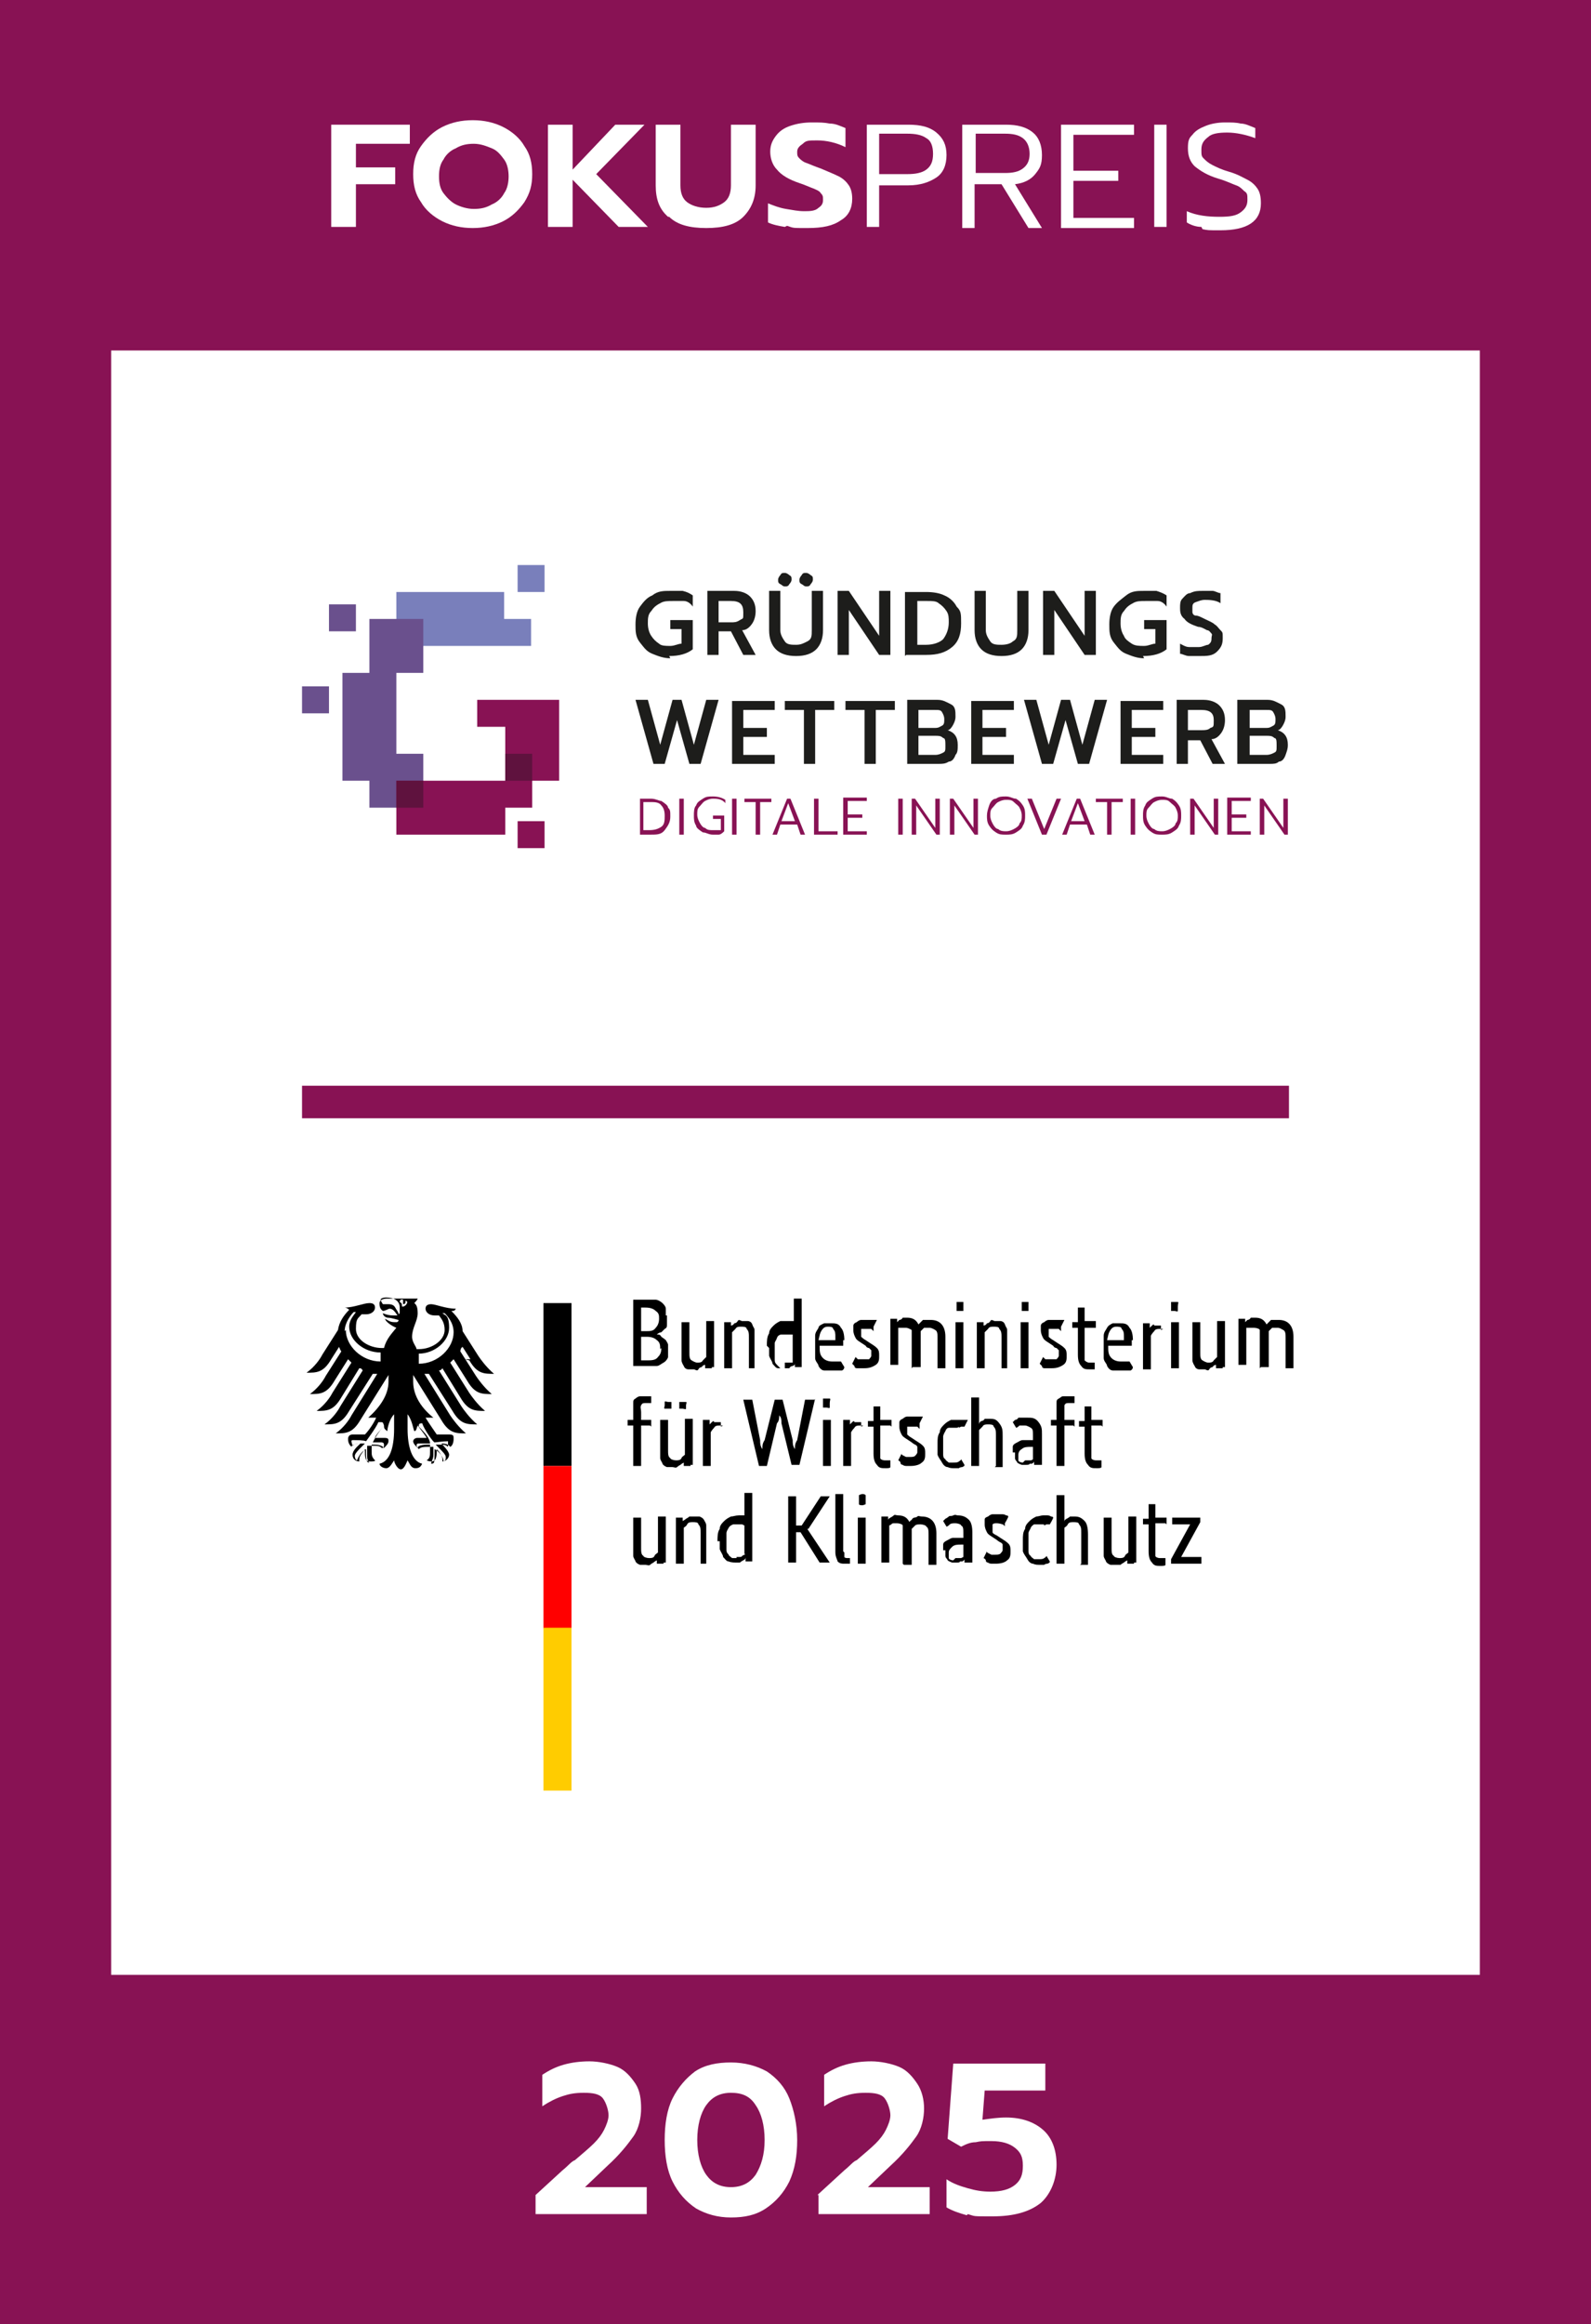
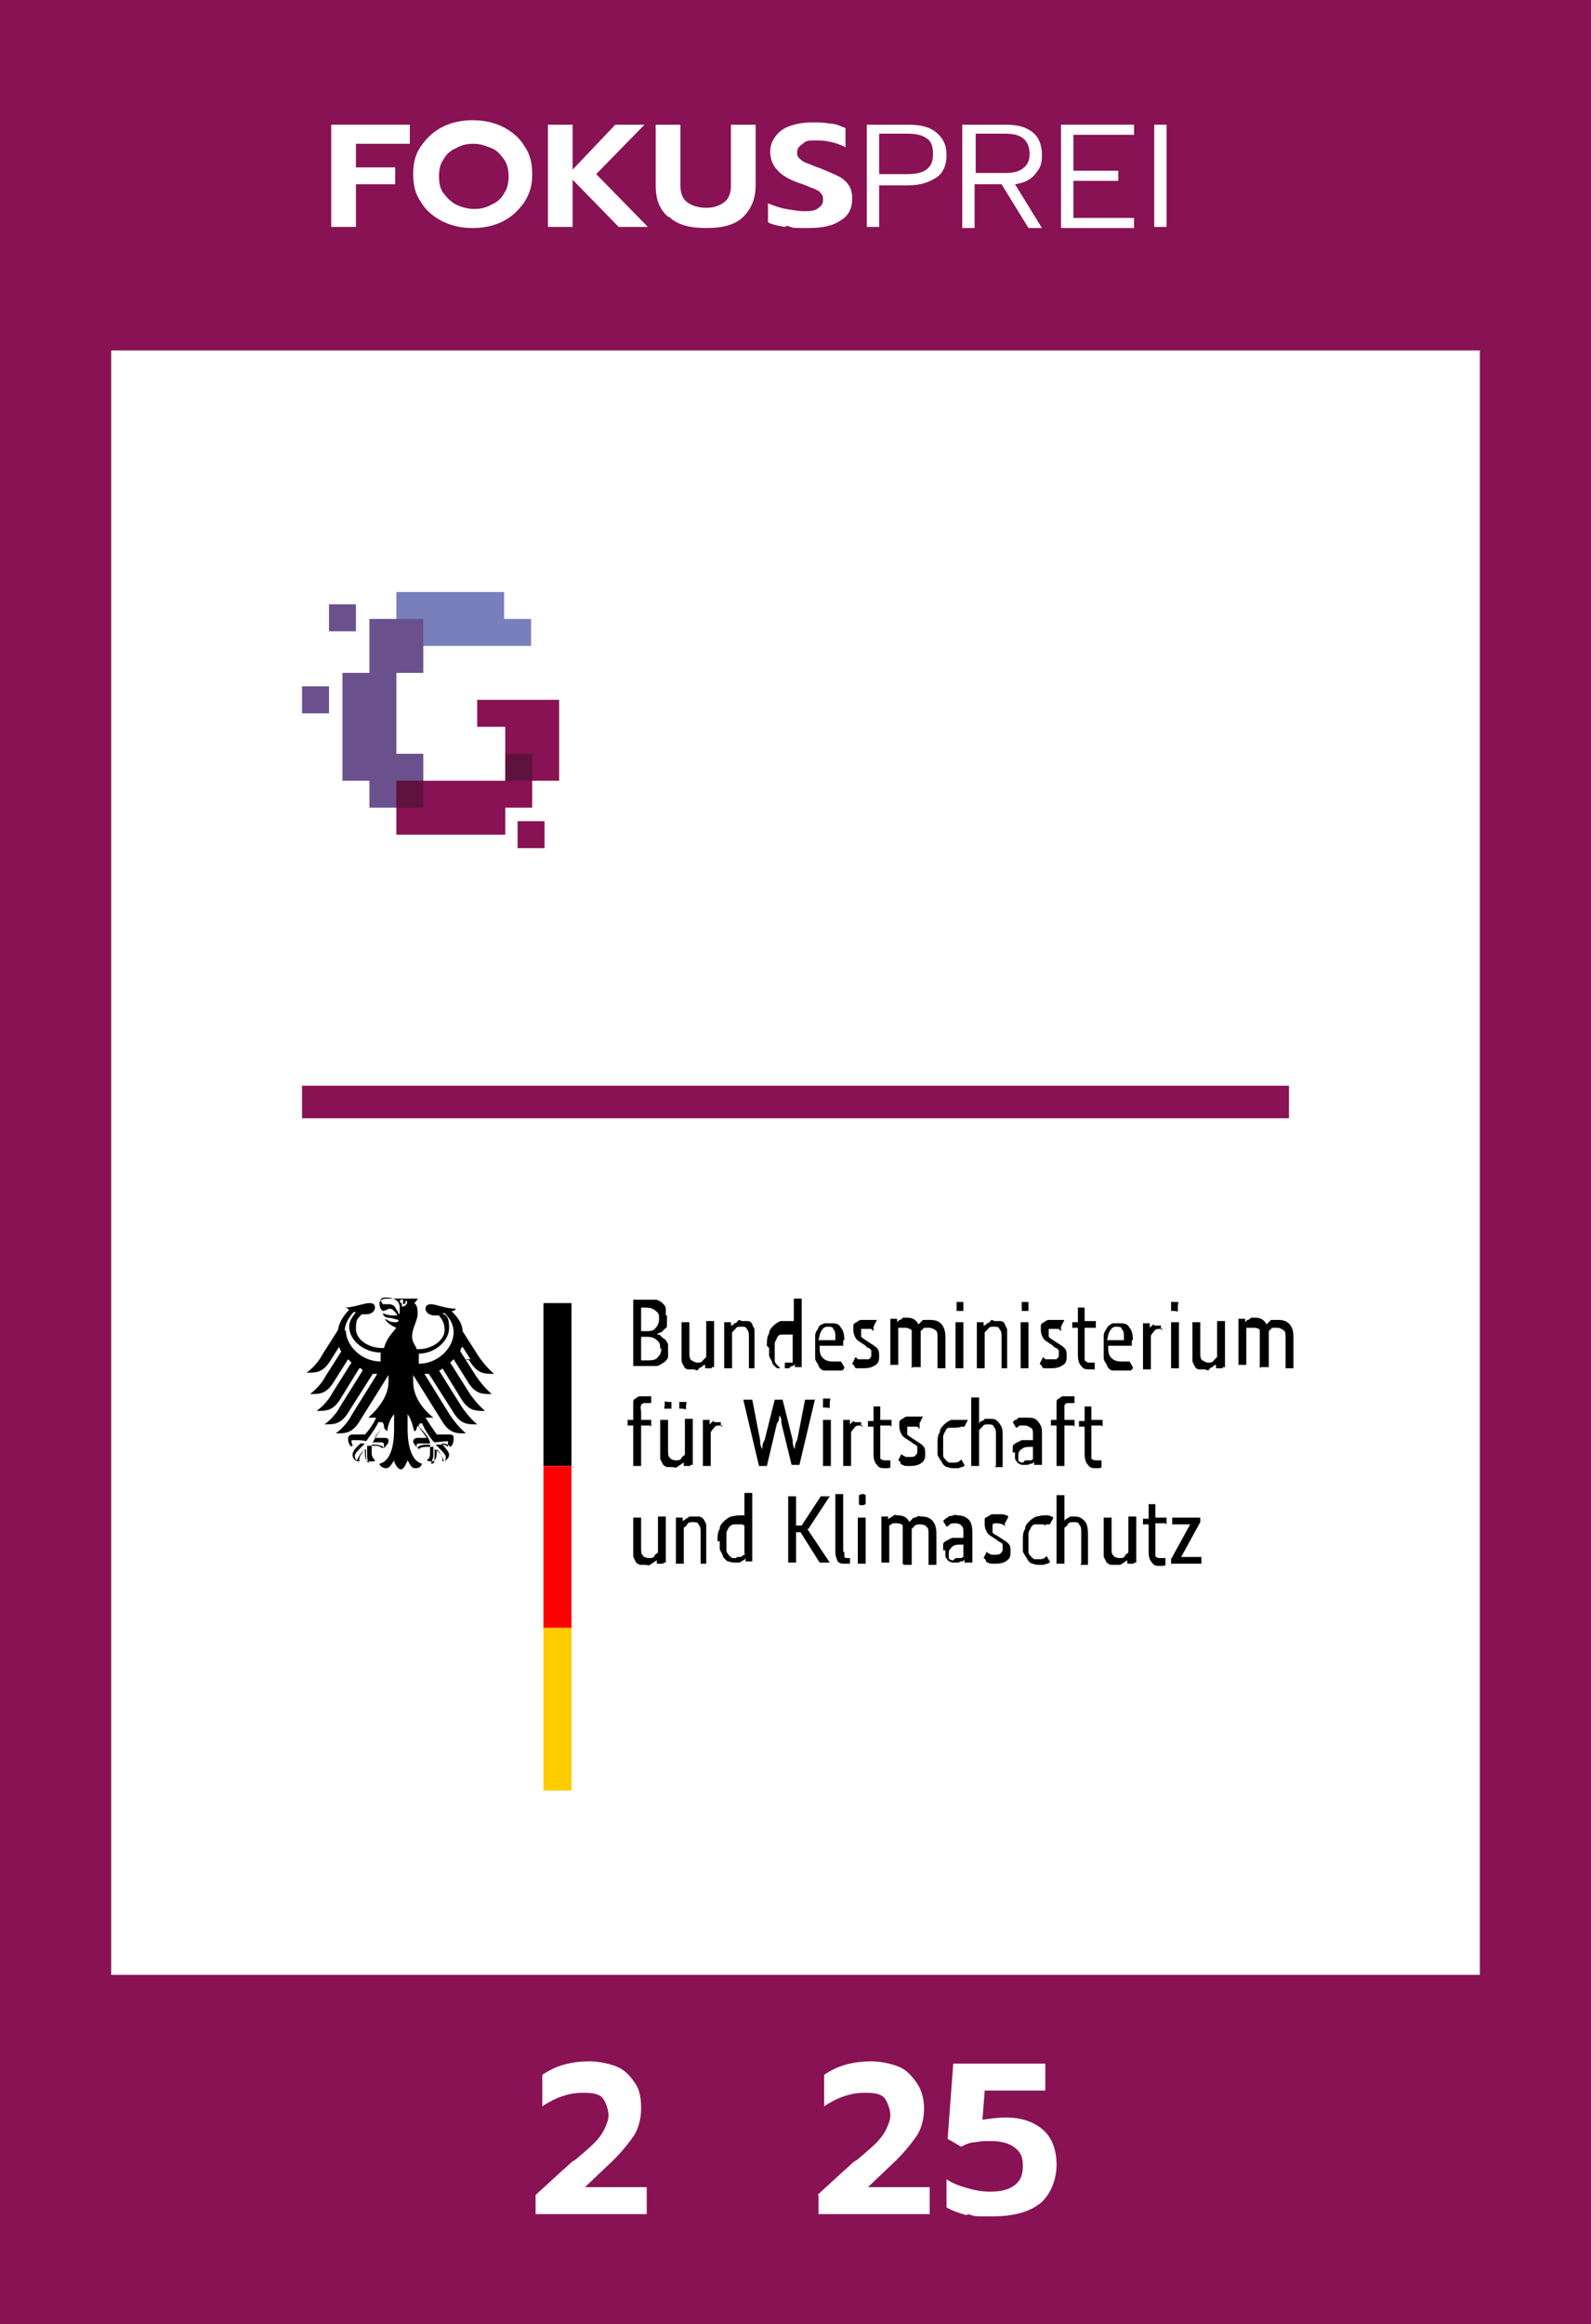
<svg xmlns="http://www.w3.org/2000/svg" id="Ebene_1" version="1.1" viewBox="0 0 141.7 206.9">
  <defs>
    <style>
      .st0, .st1 {
        fill: none;
      }

      .st1 {
        stroke: #881254;
        stroke-width: 2.9px;
      }

      .st2 {
        fill: #881254;
      }

      .st3 {
        fill: #fc0;
      }

      .st4 {
        fill: #1d1d1b;
      }

      .st5 {
        fill: #fff;
      }

      .st6 {
        fill: red;
      }

      .st7 {
        fill: #5f123e;
      }

      .st8 {
        fill: #797fbb;
      }

      .st9 {
        fill: #6a508d;
      }

      .st10 {
        clip-path: url(#clippath);
      }
    </style>
    <clipPath id="clippath">
-       <rect class="st0" y="0" width="141.7" height="206.9" />
-     </clipPath>
+       </clipPath>
  </defs>
  <g>
    <rect class="st2" y="0" width="141.7" height="206.9" />
    <rect class="st5" x="9.9" y="31.2" width="121.9" height="144.6" />
    <g class="st10">
      <g>
        <path class="st2" d="M57,74.3h.9c.6,0,1,0,1.3-.4s.5-.7.5-1.2,0-.6-.2-.8c0-.2-.3-.4-.6-.6-.2,0-.5-.2-.9-.2h-1v3.2h0ZM57.3,74v-2.6h.6c.4,0,.8,0,1,.3.2.2.3.5.3.9s0,.8-.3,1-.6.3-1.1.3h-.5ZM60.5,74.3h.4v-3.2h-.4v3.2ZM63.3,74.3h.7c.2,0,.4-.2.5-.3v-1.4h-1v.3h.7v1s-.2,0-.3,0h-.4c-.3,0-.5,0-.7-.2-.2,0-.4-.3-.5-.5s-.2-.4-.2-.7,0-.5.2-.7.3-.4.5-.5.4-.2.7-.2.8,0,1.1.4v-.3c-.3-.2-.7-.3-1.1-.3s-.6,0-.9.2-.5.3-.6.6c-.2.2-.2.6-.2.9s0,.6.2.9c0,.2.3.4.6.6.3,0,.5.2.9.2M65.2,74.3h.4v-3.2h-.4v3.2ZM67.3,74.3h.4v-2.9h1v-.3h-2.4v.3h1v2.9h0ZM68.8,74.3h.4l.3-.9h1.5l.3.9h.4l-1.3-3.2h-.3l-1.3,3.2ZM69.6,73.1l.6-1.6.6,1.6h-1.3.1ZM72.5,74.3h2.1v-.3h-1.7v-2.9h-.4v3.2h0ZM75.1,74.3h2.1v-.3h-1.7v-1.2h1.3v-.3h-1.3v-1.2h1.7v-.3h-2.1v3.2h0ZM80,74.3h.4v-3.2h-.4v3.2ZM81.2,74.3h.4v-2.6l1.8,2.6h.3v-3.2h-.4v2.6l-1.8-2.6h-.3v3.2ZM84.6,74.3h.4v-2.6l1.8,2.6h.3v-3.2h-.4v2.6l-1.8-2.6h-.3v3.2ZM89.6,74.3c.3,0,.6,0,.9-.2s.5-.3.6-.6c.2-.3.2-.6.2-.9s0-.6-.2-.9-.3-.4-.6-.6c-.3,0-.5-.2-.9-.2s-.6,0-.9.2c-.3,0-.5.3-.6.6s-.2.6-.2.9,0,.6.2.9.3.4.6.6.5.2.9.2M89.6,74c-.2,0-.5,0-.7-.2-.2,0-.4-.3-.5-.5s-.2-.4-.2-.7,0-.5.2-.7.3-.4.5-.5.4-.2.7-.2.5,0,.7.2.4.3.5.5.2.4.2.7,0,.5-.2.7c0,.2-.3.4-.5.5s-.4.2-.7.2M92.9,74.3h.3l1.3-3.2h-.4l-1.1,2.7-1.1-2.7h-.4l1.3,3.2h0ZM94.6,74.3h.4l.3-.9h1.5l.3.9h.4l-1.3-3.2h-.3l-1.3,3.2ZM95.4,73.1l.6-1.6.6,1.6h-1.3.1ZM98.6,74.3h.4v-2.9h1v-.3h-2.4v.3h1v2.9h0ZM100.7,74.3h.4v-3.2h-.4v3.2ZM103.5,74.3c.3,0,.6,0,.9-.2s.5-.3.6-.6c.2-.3.2-.6.2-.9s0-.6-.2-.9-.3-.4-.6-.6c-.3,0-.5-.2-.9-.2s-.6,0-.9.2-.5.3-.6.6c-.2.3-.2.6-.2.9s0,.6.2.9.3.4.6.6.5.2.9.2M103.5,74c-.2,0-.5,0-.7-.2-.2,0-.4-.3-.5-.5s-.2-.4-.2-.7,0-.5.2-.7.3-.4.5-.5.4-.2.7-.2.5,0,.7.2.4.3.5.5.2.4.2.7,0,.5-.2.7c0,.2-.3.4-.5.5s-.4.2-.7.2M106,74.3h.4v-2.6l1.8,2.6h.3v-3.2h-.4v2.6l-1.8-2.6h-.3v3.2ZM109.3,74.3h2.1v-.3h-1.7v-1.2h1.3v-.3h-1.3v-1.2h1.7v-.3h-2.1v3.2h0ZM112.2,74.3h.4v-2.6l1.8,2.6h.3v-3.2h-.4v2.6l-1.8-2.6h-.3v3.2Z" />
        <path class="st4" d="M58.2,68h1l1.1-3.9,1.1,3.9h1l1.6-5.7h-1.1l-1.1,4-1.1-4h-.8l-1.1,4-1.1-4h-1.1s1.6,5.7,1.6,5.7ZM65.2,68h3.8v-.8h-2.8v-1.6h2.1v-.8h-2.1v-1.6h2.8v-.8h-3.8v5.7h0ZM71.6,68h1v-4.8h1.7v-.8h-4.4v.8h1.7s0,4.8,0,4.8ZM77,68h1v-4.8h1.7v-.8h-4.4v.8h1.7s0,4.8,0,4.8ZM80.8,68h2.8c.3,0,.6,0,.9-.2.3,0,.5-.3.6-.6.2-.2.2-.5.2-.9,0-.7-.3-1.1-.9-1.3.2,0,.4-.3.5-.5s.2-.4.2-.7c0-.5,0-.9-.4-1.1s-.7-.4-1.2-.4h-2.7v5.7h0ZM81.8,64.7v-1.5h1.5c.3,0,.5,0,.6.2,0,0,.2.3.2.6s0,.5-.2.6-.3.2-.6.2h-1.5ZM81.8,67.2v-1.7h1.5c.3,0,.5,0,.7.2.2,0,.2.3.2.7s0,.5-.2.6-.4.2-.7.2h-1.6,0ZM86.5,68h3.8v-.8h-2.8v-1.6h2.1v-.8h-2.1v-1.6h2.8v-.8h-3.8v5.7h0ZM92.8,68h1l1.1-3.9,1.1,3.9h1l1.6-5.7h-1.1l-1.1,4-1.1-4h-.8l-1.1,4-1.1-4h-1.1l1.6,5.7ZM99.8,68h3.8v-.8h-2.8v-1.6h2.1v-.8h-2.1v-1.6h2.8v-.8h-3.8v5.7h0ZM104.8,68h1v-2.1h1.1l1.1,2.1h1.1l-1.2-2.2c.4,0,.7-.3.9-.6s.3-.7.3-1.1c0-.6-.2-1-.5-1.3s-.8-.5-1.4-.5h-2.4v5.7h0ZM105.8,65.1v-1.9h1.2c.8,0,1.1.3,1.1.9s0,.6-.3.7c-.2.2-.5.2-.8.2h-1.2,0ZM110.3,68h2.8c.3,0,.6,0,.8-.2.3,0,.5-.3.6-.6s.2-.5.2-.9c0-.7-.3-1.1-.9-1.3.2,0,.4-.3.5-.5s.2-.4.2-.7c0-.5,0-.9-.4-1.1s-.7-.4-1.2-.4h-2.7v5.7h0ZM111.3,64.7v-1.5h1.5c.3,0,.5,0,.6.2,0,0,.2.3.2.6s0,.5-.2.6-.3.2-.6.2h-1.5ZM111.3,67.2v-1.7h1.5c.3,0,.5,0,.7.2.2,0,.2.3.2.7s0,.5-.2.6-.4.2-.7.2h-1.6,0Z" />
-         <path class="st4" d="M59.6,58.4c.9,0,1.6-.2,2.1-.6v-2.6h-2v.8h1v1.3c-.3,0-.6.2-1,.2s-.8,0-1-.2c-.3-.2-.5-.4-.7-.7s-.3-.7-.3-1.1,0-.8.3-1.1c.2-.3.4-.5.8-.7.3-.2.7-.2,1.1-.2s.7,0,1,0c.3,0,.6.2.8.5v-1c-.3-.2-.5-.3-.9-.4-.3,0-.7,0-1.1,0-.6,0-1.1,0-1.6.4-.5.2-.8.6-1.1,1s-.4,1-.4,1.6,0,1.1.4,1.6.6.8,1.1,1,1,.4,1.6.4M63,58.3h1v-2.1h1.1l1.1,2.1h1.1l-1.2-2.2c.4,0,.7-.3.9-.6.2-.3.3-.7.3-1.1,0-.6-.2-1-.5-1.3s-.8-.5-1.4-.5h-2.4v5.7h0ZM64,55.4v-1.9h1.1c.8,0,1.1.3,1.1,1s0,.5-.3.7-.5.2-.8.2h-1.2.1ZM69.9,52.2c.2,0,.3,0,.4-.2,0,0,.2-.2.2-.4s0-.3-.2-.4c0,0-.2-.2-.4-.2s-.3,0-.4.2c0,0-.2.2-.2.4s0,.3.2.4.2.2.4.2M71.8,52.2c.2,0,.3,0,.4-.2,0,0,.2-.2.2-.4s0-.3-.2-.4c0,0-.2-.2-.4-.2s-.3,0-.4.2c0,0-.2.2-.2.4s0,.3.2.4.2.2.4.2M70.9,58.4c.8,0,1.4-.2,1.8-.6.4-.4.6-1,.6-1.7v-3.5h-1v3.5c0,.5,0,.8-.4,1s-.6.3-1,.3-.8,0-1-.3-.4-.6-.4-1v-3.5h-1v3.5c0,.7.2,1.3.6,1.7s1,.6,1.8.6M74.6,58.3h1v-4l2.7,4h1v-5.7h-1v4l-2.7-4h-1v5.7ZM80.7,58.3h1.8c1,0,1.7-.2,2.3-.7s.8-1.2.8-2.1,0-1.1-.4-1.5c-.2-.4-.6-.8-1.1-1-.4-.2-1-.3-1.6-.3h-1.9v5.7h0ZM81.7,57.5v-4h.9c.4,0,.8,0,1,.2.3.2.5.4.7.7s.2.6.2,1c0,.6-.2,1.1-.5,1.5-.3.3-.9.5-1.5.5h-.8,0ZM89.2,58.4c.8,0,1.4-.2,1.8-.6.4-.4.6-1,.6-1.7v-3.5h-1v3.5c0,.5,0,.8-.4,1-.2.2-.6.3-1,.3s-.8,0-1-.3-.4-.6-.4-1v-3.5h-1v3.5c0,.7.2,1.3.6,1.7s1,.6,1.8.6M92.9,58.3h1v-4l2.7,4h1v-5.7h-1v4l-2.7-4h-1v5.7ZM101.8,58.4c.9,0,1.6-.2,2.1-.6v-2.6h-2v.8h1v1.3c-.3,0-.6.2-1,.2s-.8,0-1.1-.2c-.3-.2-.6-.4-.7-.7-.2-.3-.3-.7-.3-1.1s0-.8.3-1.1c.2-.3.4-.5.8-.7.3-.2.7-.2,1.1-.2s.7,0,1.1,0c.3,0,.6.2.8.5v-1c-.3-.2-.6-.3-.9-.4-.3,0-.7,0-1.1,0-.6,0-1.1,0-1.6.4s-.8.6-1.1,1-.4,1-.4,1.6,0,1.1.4,1.6.6.8,1.1,1,1,.4,1.6.4M106.8,58.4c.7,0,1.2,0,1.6-.4s.5-.7.5-1.2,0-.5-.2-.7-.3-.4-.5-.5c-.2-.2-.5-.3-.9-.5s-.6-.3-.8-.3-.3-.2-.3-.3c0,0,0-.2,0-.4s0-.4.3-.5.5-.2.8-.2,1,0,1.4.3v-.9c-.2,0-.5-.2-.7-.2h-.9c-.4,0-.7,0-1.1.2-.3,0-.5.3-.7.5s-.2.5-.2.8,0,.7.4,1c.2.3.6.5,1.2.7.3,0,.6.2.8.3.2,0,.3.2.4.3s0,.2,0,.4,0,.4-.3.6c-.2,0-.5.2-.8.2h-.9c-.3,0-.6-.2-.8-.3v.9c.2,0,.5.2.8.2h1" />
      </g>
    </g>
    <polygon class="st8" points="47.3 55.1 44.9 55.1 44.9 52.7 35.3 52.7 35.3 57.5 47.3 57.5 47.3 55.1" />
-     <rect class="st8" x="46.1" y="50.3" width="2.4" height="2.4" />
    <rect class="st9" x="29.3" y="53.8" width="2.4" height="2.4" />
    <rect class="st2" x="46.1" y="73.1" width="2.4" height="2.4" />
    <rect class="st9" x="26.9" y="61.1" width="2.4" height="2.4" />
    <polygon class="st9" points="35.3 67.1 35.3 59.9 37.7 59.9 37.7 55.1 32.9 55.1 32.9 59.9 30.5 59.9 30.5 69.5 32.9 69.5 32.9 71.9 37.7 71.9 37.7 67.1 35.3 67.1" />
    <polygon class="st2" points="49.8 69.5 49.8 62.3 42.5 62.3 42.5 64.7 45 64.7 45 69.5 35.3 69.5 35.3 74.3 45 74.3 45 71.9 47.4 71.9 47.4 69.5 49.8 69.5" />
    <rect class="st7" x="45" y="67.1" width="2.4" height="2.4" />
    <rect class="st7" x="35.3" y="69.5" width="2.4" height="2.4" />
    <line class="st1" x1="26.9" y1="98.1" x2="114.8" y2="98.1" />
  </g>
  <g>
    <path class="st5" d="M47.7,195.4l2.4-2.2c.5-.4.8-.8,1.1-.9.7-.6,1.3-1.1,1.7-1.5s.7-.8.9-1.2.4-.9.4-1.3-.2-1.1-.5-1.5-.9-.5-1.7-.5-1.3.1-1.9.3-1.2.5-1.8.9v-2.8c.6-.4,1.2-.7,1.9-.9s1.5-.3,2.3-.3,1.8.2,2.5.5,1.2.9,1.6,1.5.5,1.4.5,2.2-.2,1.8-.7,2.5-1.2,1.6-2.3,2.6l-2,1.9h5.5v2.4h-9.9v-1.7h0Z" />
-     <path class="st5" d="M62,196.6c-.9-.6-1.6-1.4-2.1-2.4s-.7-2.3-.7-3.7.2-2.7.7-3.7,1.2-1.8,2-2.4c.9-.6,2-.8,3.2-.8s2.3.3,3.2.8c.9.6,1.6,1.4,2,2.4s.7,2.3.7,3.7-.2,2.6-.7,3.7c-.5,1-1.2,1.8-2.1,2.4s-1.9.8-3.1.8-2.2-.3-3.1-.8ZM67.3,193.6c.5-.8.8-1.8.8-3.1s-.3-2.4-.8-3.1c-.5-.8-1.2-1.1-2.2-1.1s-1.7.4-2.2,1.1-.8,1.8-.8,3.1.3,2.4.8,3.1,1.2,1.1,2.2,1.1,1.7-.4,2.2-1.1Z" />
    <path class="st5" d="M72.8,195.4l2.4-2.2c.5-.4.8-.8,1.1-.9.7-.6,1.3-1.1,1.7-1.5.4-.4.7-.8.9-1.2s.4-.9.4-1.3-.2-1.1-.5-1.5-.9-.5-1.7-.5-1.3.1-1.9.3-1.2.5-1.8.9v-2.8c.6-.4,1.2-.7,1.9-.9s1.5-.3,2.3-.3,1.8.2,2.5.5,1.2.9,1.6,1.5.6,1.4.6,2.2-.2,1.8-.7,2.5-1.2,1.6-2.3,2.6l-2,1.9h5.5v2.4h-9.9v-1.7h0Z" />
    <path class="st5" d="M86.1,197.2c-.7-.2-1.3-.4-1.8-.7v-2.5c.6.4,1.2.6,1.9.8s1.3.3,2,.3c1,0,1.7-.2,2.2-.6s.7-.9.7-1.7-.2-1.2-.7-1.6c-.5-.4-1.2-.6-2.1-.6s-.9,0-1.4.1c-.5,0-.9.2-1.3.4l-1.2-.7.5-6.7h8.2v2.4h-5.4l-.2,2.6c.7-.1,1.4-.2,2.1-.2,1.4,0,2.5.4,3.3,1.1s1.2,1.8,1.2,3.1-.5,2.6-1.4,3.4c-1,.8-2.4,1.2-4.3,1.2s-1.5,0-2.2-.2h0Z" />
  </g>
  <g>
    <g id="Name">
      <path d="M59.4,117.4v.5c0,.2,0,.3-.2.4,0,0-.2.2-.3.3,0,0-.2,0-.4.2h0c.2,0,.3,0,.4.2,0,0,.3.2.4.3,0,0,.2.3.2.4v.5c0,.2,0,.5,0,.6s-.2.4-.4.5-.4.3-.6.3c-.3,0-.6,0-.9,0h-1.2v-5.9h1.1c.4,0,.7,0,.9,0,.2,0,.5.2.6.3s.3.3.3.5,0,.4,0,.6h.1ZM58.7,117.4c0-.3,0-.5-.3-.7-.2-.2-.5-.3-.9-.3h-.4v2.1h.4c.4,0,.7,0,.9-.3.2-.2.3-.5.3-.8ZM58.8,120.1c0-.3,0-.6-.3-.8-.2-.2-.5-.3-.9-.3h-.5v2.1h.5c.4,0,.8,0,1-.3.2-.2.3-.4.3-.8h0ZM63.4,121.8h-.6v-.5h0v.2c0,0-.2,0-.3.2,0,0-.2,0-.3.2s-.3,0-.4,0h-.5c0,0-.3,0-.4-.3,0,0-.2-.3-.2-.5v-3.4h.7v2.7c0,.3,0,.6.2.7,0,0,.3.2.5.2s.4,0,.5-.2c0,0,.2-.2.3-.3v-3.2h.7v4.1h-.2ZM66.7,121.8v-2.7c0-.4,0-.6-.2-.8,0-.2-.3-.2-.5-.2s-.4,0-.5.2l-.3.3v3.2h-.7v-4.1h.6v.5h0v-.2c0,0,.2,0,.3-.2,0,0,.2,0,.3-.2s.3,0,.4,0h.5c0,0,.3,0,.4.3s.2.3.2.5v3.4h-.7.2ZM68.3,119.8c0-.4,0-.8.2-1.1,0-.3.2-.5.4-.7s.4-.3.6-.4c.2,0,.4,0,.7,0h.5v-2h.7v6.1h-.6v-.4h0c0,.2,0,.2-.2.3,0,0-.2,0-.3.2h-.4c0,0-.4,0-.6,0-.2,0-.3-.2-.5-.4,0-.2-.2-.4-.3-.7,0-.3,0-.6,0-1v.3ZM69.9,121.3h.3s.2,0,.2,0c0,0,0,0,.2,0s0,0,0,0v-2.5s0,0-.2,0h-.8c0,0-.3,0-.4.3s-.2.3-.2.5v1.4c0,.2,0,.3.2.5,0,0,.2.2.3.3h.4ZM75.1,119v.8h-2.1c0,.5,0,.8.3,1.1.2.2.5.3.8.3h.3s.2,0,.3,0c0,0,0,0,.2,0h0l.3.5h0c0,0,0,.2-.2.3,0,0-.2,0-.4,0h-.5c-.2,0-.5,0-.7,0-.2,0-.4-.2-.5-.4,0-.2-.3-.4-.3-.7s0-.6,0-1,0-.7,0-1c0-.3.2-.5.3-.7,0-.2.3-.3.5-.4.2,0,.4,0,.6,0,.4,0,.7,0,.9.4.2.2.3.6.3,1.1h-.1ZM73.8,118.1c-.2,0-.4,0-.6.3s-.2.5-.3.9h1.5v-.3c0-.3,0-.5-.2-.7,0-.2-.3-.2-.5-.2h0ZM77.8,118.5l-.2-.2c0,0-.3,0-.5,0s-.3,0-.4,0c0,0,0,.2,0,.3s0,.3,0,.4c0,0,.2.2.4.3l.3.2c.3.2.5.3.7.5s.2.4.2.7,0,.6-.3.8-.6.3-1,.3h-.4c0,0-.2,0-.3,0,0,0-.2,0-.2-.2l-.2-.2.3-.6h0c0,0,0,0,.2.2,0,0,0,0,.2,0h.3c.2,0,.4,0,.5,0,0,0,.2-.2.2-.3v-.3s0,0,0-.2l-.2-.2s-.2,0-.3-.2l-.3-.2c-.3-.2-.5-.3-.6-.5s-.2-.4-.2-.7v-.4c0,0,0-.2.3-.3,0,0,.2-.2.4-.2h.9c0,0,.2,0,.3,0,0,0,.2,0,.2,0h0c0,0-.3.6-.3.6v.3ZM81.2,121.8v-2.7c0-.3,0-.6,0-.7,0,0-.3-.2-.5-.2h-.3s-.2,0-.2,0c0,0,0,0-.2,0h0v3.3h-.7v-4.1h.6v.5h0s0,0,0-.2l.2-.2s.2,0,.3-.2h.4c.5,0,.8.2,1,.6,0,0,0,0,.2-.2l.2-.2s.2,0,.3,0,.2,0,.4,0c.8,0,1.3.5,1.3,1.5v2.8h-.7v-2.7c0-.3,0-.6-.2-.7,0,0-.3-.2-.5-.2s-.4,0-.5,0c0,0-.2.2-.3.3v3.2h-.7ZM85.8,121.8h-.7v-4.1h.7v4.1ZM85.5,116.7c0,0-.3,0-.3,0,0,0,0-.2,0-.4s0-.3,0-.4c0,0,.2,0,.3,0s.2,0,.3,0c0,0,0,.2,0,.4s0,.3,0,.4c0,0-.2,0-.3,0ZM89.2,121.8v-2.7c0-.4,0-.6-.2-.8,0-.2-.3-.2-.5-.2s-.4,0-.5.2l-.3.3v3.2h-.7v-4.1h.6v.5h0v-.2c0,0,.2,0,.3-.2,0,0,.2,0,.3-.2s.3,0,.4,0h.5c0,0,.3,0,.4.3s.2.3.2.5v3.4h-.7.2ZM91.6,121.8h-.7v-4.1h.7v4.1ZM91.3,116.7c0,0-.3,0-.3,0,0,0,0-.2,0-.4s0-.3,0-.4c0,0,.2,0,.3,0s.2,0,.3,0c0,0,0,.2,0,.4s0,.3,0,.4c0,0-.2,0-.3,0ZM94.5,118.5l-.2-.2c0,0-.3,0-.5,0s-.3,0-.4,0c0,0,0,.2,0,.3s0,.3,0,.4c0,0,.2.2.4.3l.3.2c.3.2.5.3.7.5s.2.4.2.7,0,.6-.3.8-.6.3-1,.3h-.4c0,0-.2,0-.3,0,0,0-.2,0-.2-.2l-.2-.2.3-.6h0c0,0,0,0,.2.2,0,0,0,0,.2,0h.3c.2,0,.4,0,.5,0,0,0,.2-.2.2-.3v-.3s0,0,0-.2l-.2-.2s-.2,0-.3-.2l-.3-.2c-.3-.2-.5-.3-.6-.5s-.2-.4-.2-.7v-.4c0,0,0-.2.3-.3,0,0,.2-.2.4-.2h.9c0,0,.2,0,.3,0,0,0,.2,0,.2,0h0c0,0-.3.6-.3.6v.3ZM97.5,118.2h-.9v2.3c0,.3,0,.5,0,.6,0,0,.2.2.4.2h.5v.6h0c0,0-.3,0-.4,0-.4,0-.6,0-.8-.3-.2-.2-.3-.5-.3-1v-2.4h-.5v-.5h.5v-1.3h.6v1.2h1v.6h0ZM100.8,119v.8h-2.1c0,.5,0,.8.3,1.1.2.2.5.3.8.3h.3s.2,0,.3,0c0,0,0,0,.2,0h0l.3.5h0c0,0,0,.2-.2.3,0,0-.2,0-.4,0h-.5c-.2,0-.5,0-.7,0-.2,0-.4-.2-.5-.4,0-.2-.3-.4-.3-.7s0-.6,0-1,0-.7,0-1c0-.3.2-.5.3-.7s.3-.3.5-.4c.2,0,.4,0,.6,0,.4,0,.7,0,.9.4.2.2.3.6.3,1.1h-.1ZM99.5,118.1c-.2,0-.4,0-.6.3s-.2.5-.3.9h1.5v-.3c0-.3,0-.5-.2-.7,0-.2-.3-.2-.5-.2h0ZM103.6,118.3h-.3c-.2,0-.4,0-.5.2,0,0-.2.2-.3.4v3h-.7v-4.1h.6v.6h0s0-.2,0-.2,0,0,.2-.2.2,0,.2,0h.6v.6-.2ZM105,121.8h-.7v-4.1h.7v4.1ZM104.6,116.7c0,0-.3,0-.3,0,0,0,0-.2,0-.4s0-.3,0-.4c0,0,.2,0,.3,0s.2,0,.3,0,0,.2,0,.4,0,.3,0,.4-.2,0-.3,0ZM108.9,121.8h-.6v-.5h0v.2c0,0-.2,0-.3.2,0,0-.2,0-.3.2s-.3,0-.4,0h-.5c0,0-.3,0-.4-.3,0,0-.2-.3-.2-.5v-3.4h.7v2.7c0,.3,0,.6.2.7,0,0,.3.2.5.2s.4,0,.5-.2l.3-.3v-3.2h.7v4.1h-.2ZM112.2,121.8v-2.7c0-.3,0-.6,0-.7s-.3-.2-.5-.2h-.3s-.2,0-.2,0c0,0,0,0-.2,0h0v3.3h-.7v-4.1h.6v.5h0s0,0,0-.2l.2-.2s.2,0,.3-.2h.4c.5,0,.8.2,1,.6,0,0,0,0,.2-.2l.2-.2s.2,0,.3,0h.4c.8,0,1.3.5,1.3,1.5v2.8h-.7v-2.7c0-.3,0-.6-.2-.7s-.3-.2-.5-.2-.4,0-.5,0c0,0-.2.2-.3.3v3.2h-.7ZM57.9,126.9h-.8v3.6h-.7v-3.6h-.5v-.5h.5v-1.5c0-.2,0-.3.2-.4,0,0,.2-.2.4-.2h1v.6h-.5c-.2,0-.3,0-.4.2s0,.3,0,.6v.7h.9v.6h0ZM61.5,130.5h-.6v-.5h0v.2c0,0-.2.1-.3.2,0,0-.2.1-.3.2s-.3,0-.4,0h-.5c0,0-.3-.1-.4-.3,0-.1-.2-.3-.2-.5v-3.4h.7v2.7c0,.3,0,.6.2.7,0,.1.3.2.5.2s.4,0,.5-.2c0-.1.2-.2.3-.3v-3.2h.7v4.1h-.2ZM59.8,125.1c0,0,0,.2,0,.3,0,0-.2,0-.3,0s-.2,0-.3,0,0-.2,0-.3,0-.2,0-.3.2,0,.3,0,.2,0,.3,0c0,0,0,.2,0,.3ZM61.1,125.1c0,0,0,.2,0,.3s-.2,0-.3,0-.2,0-.3,0c0,0,0-.2,0-.3s0-.2,0-.3c0,0,.2,0,.3,0s.2,0,.3,0,0,.2,0,.3ZM64.4,126.9h-.3c-.2,0-.4,0-.5.2,0,0-.2.2-.3.4v3h-.7v-4.1h.6v.6h0s0-.2,0-.2,0,0,.2-.2.2,0,.2,0h.6v.6-.2ZM72.6,124.5l-1.4,5.9h-.7l-.9-3.7c0-.3,0-.5-.2-.7s0-.4,0-.5h0v.5c0,.2,0,.5-.2.7l-.9,3.8h-.7l-1.4-5.9h.8l.7,3.6c0,.3,0,.5.2.8v.6h0v-.6c0-.3,0-.5.2-.8l.9-3.6h.7l.9,3.6c0,.3,0,.5.2.8v.6h0v-.6c0-.3,0-.5.2-.8l.7-3.6h.9ZM74,130.5h-.7v-4.1h.7v4.1ZM73.6,125.3c0,0-.3,0-.3,0,0,0,0-.2,0-.4s0-.3,0-.4c0,0,.2,0,.3,0s.2,0,.3,0,0,.2,0,.4,0,.3,0,.4-.2,0-.3,0ZM76.9,126.9h-.3c-.2,0-.4,0-.5.2,0,0-.2.2-.3.4v3h-.7v-4.1h.6v.6h0s0-.2,0-.2,0,0,.2-.2.2,0,.2,0h.6v.6-.2ZM79.3,126.9h-.9v2.3c0,.3,0,.5,0,.6,0,.1.2.2.4.2h.5v.6h0c0,.1-.3.1-.4.1-.4,0-.6,0-.8-.3-.2-.2-.3-.5-.3-1v-2.4h-.5v-.5h.5v-1.3h.6v1.2h1v.6h0ZM81.9,127.2l-.2-.2c0,0-.3,0-.5,0s-.3,0-.4,0c0,0,0,.2,0,.3s0,.3,0,.4c0,0,.2.2.4.3l.3.2c.3.2.5.3.7.5s.2.4.2.7,0,.6-.3.8c-.2.2-.6.3-1,.3h-.4c0,0-.2,0-.3-.1,0,0-.2,0-.2-.2,0,0,0-.1-.2-.2l.3-.6h0c0,.1,0,.1.2.2,0,0,0,0,.2.1h.3c.2,0,.4,0,.5-.1,0,0,.2-.2.2-.3v-.3s0-.1,0-.2c0,0,0-.1-.2-.2,0,0-.2-.1-.3-.2l-.3-.2c-.3-.2-.5-.3-.6-.5s-.2-.4-.2-.7v-.4c0,0,0-.2.3-.3,0,0,.2-.2.4-.2h.9c0,0,.2,0,.3,0,0,0,.2,0,.2,0h0c0,0-.3.6-.3.6v.3ZM85.4,127.1h0c0-.2,0,0-.2,0h-.7c0,0-.2,0-.3.3,0,0-.2.3-.2.5v1.5c0,.2,0,.4.2.5,0,.1.2.2.3.3h.4c.2,0,.4,0,.5-.1,0,0,.2-.1.2-.2l.3.5h0c0,.1,0,.1-.2.2,0,0-.2,0-.3.1h-.4c-.2,0-.4,0-.6-.1-.2,0-.4-.2-.5-.4s-.3-.4-.4-.7c0-.3,0-.6,0-1s0-.7.2-1c0-.3.2-.5.4-.7.2-.2.4-.3.6-.4.2,0,.4,0,.6,0h.4c0,0,.2,0,.3,0,0,0,.2,0,.2,0h0c0,0-.3.6-.3.6h-.3ZM88.7,130.5v-2.7c0-.4,0-.6-.2-.8,0-.2-.3-.2-.5-.2s-.4,0-.5.2l-.3.3v3.2h-.7v-6.1h.7v2.4h0c0,0,0-.2.2-.3,0,0,.2,0,.3-.2h.4c.4,0,.6,0,.9.4s.3.6.3,1.2v2.7h-.7ZM90.2,129.4c0-.2,0-.4,0-.6s.2-.3.4-.4c.2-.1.3-.2.5-.2h.9v-.4c0-.4,0-.6-.2-.7,0,0-.3-.2-.5-.2s-.4,0-.5,0c0,0-.2.2-.3.2l-.3-.5s0,0,.2-.2c0,0,.2,0,.3-.2,0,0,.2,0,.4,0h.4c.4,0,.7,0,1,.4s.3.6.3,1.1v2.7h-.7v-.5h0s0,.1,0,.2c0,0,0,.1-.2.2h-.2c0,.1-.2.1-.3.1h-.4c0,0-.3-.1-.4-.2,0-.1-.2-.2-.2-.4v-.5h-.2ZM91.5,130h.3q.1,0,.2-.1s0,0,0-.1h0v-1h-.2c-.3,0-.6,0-.8.2-.2.1-.3.3-.3.5s0,.4,0,.5c0,.1.2.2.4.2l.2-.2ZM95.6,126.9h-.8v3.6h-.7v-3.6h-.5v-.5h.5v-1.5c0-.2,0-.3.2-.4s.2-.2.4-.2h1v.6h-.5c-.2,0-.3,0-.4.2,0,0,0,.3,0,.6v.7h.9v.6h0ZM98.1,126.9h-.9v2.3c0,.3,0,.5,0,.6,0,.1.2.2.4.2h.5v.6h0c0,.1-.3.1-.4.1-.4,0-.6,0-.8-.3-.2-.2-.3-.5-.3-1v-2.4h-.5v-.5h.5v-1.3h.6v1.2h1v.6h0ZM59.1,139.2h-.6v-.5h0v.2c0,0-.2.1-.3.2,0,0-.2.1-.3.2s-.3,0-.4,0h-.5c0,0-.3-.1-.4-.3,0-.1-.2-.3-.2-.5v-3.4h.7v2.7c0,.3,0,.6.2.7,0,.1.3.2.5.2s.4,0,.5-.2c0-.1.2-.2.3-.3v-3.2h.7v4.1h-.2ZM62.4,139.2v-2.7c0-.4,0-.6-.2-.8,0-.2-.3-.2-.5-.2s-.4,0-.5.2-.2.2-.3.3v3.2h-.7v-4.1h.6v.5h0v-.2c0,0,.2-.1.3-.2,0,0,.2-.1.3-.2h.9c0,0,.3.1.4.3s.2.3.2.5v3.4h-.7.2ZM63.9,137.2c0-.4,0-.8.2-1.1,0-.3.2-.5.4-.7s.4-.3.6-.4c.2,0,.4-.1.7-.1h.5v-2h.7v6.1h-.6v-.4h0c0,.1,0,.2-.2.3,0,0-.2.1-.3.2h-.4c0,0-.4,0-.6-.1-.2,0-.3-.2-.5-.4,0-.2-.2-.4-.3-.7,0-.3,0-.6,0-1v.3ZM65.6,138.6h.3s.2,0,.2-.1c0,0,0,0,.2-.1s0,0,0-.1v-2.5s0,0-.2-.1h-.8c0,0-.3.1-.4.3s-.2.3-.2.5v1.4c0,.2,0,.3.2.5,0,.1.2.2.3.3h.4ZM71.9,136.1l2,3h-.9l-1.7-2.7h-.4v2.7h-.7v-5.9h.7v2.6h.5l1.7-2.6h.8l-1.9,2.9h0ZM75.2,138.2v.4s0,.1.3.1,0,0,.2,0h0v.5h-.5c-.2,0-.4,0-.6-.2,0-.1-.2-.4-.2-.8v-5.2h.7v5.1h0ZM77.1,139.2h-.7v-4.1h.7v4.1ZM76.8,134c0,0-.3,0-.3-.1,0,0,0-.2,0-.4s0-.3,0-.4c0,0,.2-.1.3-.1s.2,0,.3.1c0,0,0,.2,0,.4s0,.3,0,.4c0,0-.2.1-.3.1ZM80.4,139.2v-2.7c0-.3,0-.6,0-.7,0-.1-.3-.2-.5-.2h-.3s-.2,0-.2.1c0,0,0,0-.2.1h0v3.3h-.7v-4.1h.6v.5h0s0-.1,0-.2c0,0,0-.1.2-.2,0,0,.2-.1.3-.2s.2,0,.4,0c.5,0,.8.2,1,.6,0,0,0-.1.2-.2,0,0,0-.1.2-.2,0,0,.2,0,.3-.1s.2,0,.4,0c.8,0,1.3.5,1.3,1.5v2.8h-.7v-2.7c0-.3,0-.6-.2-.7,0-.1-.3-.2-.5-.2s-.4,0-.5.1c0,0-.2.2-.3.3v3.2h-.7ZM84,138.1c0-.2,0-.4,0-.6,0-.2.2-.3.4-.4.2-.1.3-.2.5-.2h.9v-.4c0-.4,0-.6-.2-.7,0-.1-.3-.2-.5-.2s-.4,0-.5.1c0,0-.2.2-.3.2l-.3-.5s0,0,.2-.2c0,0,.2-.1.3-.2s.2,0,.4-.1.3,0,.4,0c.4,0,.7.1,1,.4.2.2.3.6.3,1.1v2.7h-.7v-.5h0s0,.1,0,.2c0,0,0,.1-.2.2h-.2c0,.1-.2.1-.3.1h-.4c0,0-.3-.1-.4-.2,0-.1-.2-.2-.2-.4v-.5h-.2ZM85.3,138.7h.3s0,0,.2-.1c0,0,0,0,0-.1h0v-1h-.2c-.3,0-.6,0-.8.2s-.3.3-.3.5,0,.4,0,.5c0,.1.2.2.4.2l.2-.2ZM89.5,135.9s0-.1-.2-.2c0,0-.3-.1-.5-.1s-.3,0-.4.1c0,0,0,.2,0,.3s0,.3,0,.4c0,.1.2.2.4.3l.3.2c.3.2.5.3.7.5s.2.4.2.7,0,.6-.3.8c-.2.2-.6.3-1,.3h-.4c0,0-.2,0-.3-.1,0,0-.2,0-.2-.2,0,0,0-.1-.2-.2l.3-.6h0c0,.1,0,.1.2.2,0,0,0,0,.2.1h.3c.2,0,.4,0,.5-.1,0,0,.2-.2.2-.3v-.3s0-.1,0-.2c0,0,0-.1-.2-.2,0,0-.2-.1-.3-.2l-.3-.2c-.3-.2-.5-.3-.6-.5s-.2-.4-.2-.7v-.4c0-.1,0-.2.3-.3,0,0,.2-.2.4-.2h.9c0,0,.2,0,.3.1,0,0,.2,0,.2.1h0c0,.1-.3.6-.3.6v.3ZM93,135.8h0c0-.1,0-.1-.2-.1h-.7c0,0-.2.1-.3.3,0,.1-.2.3-.2.5v1.5c0,.2,0,.4.2.5,0,.1.2.2.3.3h.4c.2,0,.4,0,.5-.1,0,0,.2-.1.2-.2l.3.5h0c0,.1,0,.1-.2.2,0,0-.2,0-.3.1h-.4c-.2,0-.4,0-.6-.1-.2,0-.4-.2-.5-.4s-.3-.4-.4-.7c0-.3,0-.6,0-1s0-.7.2-1c0-.3.2-.5.4-.7.2-.2.4-.3.6-.4.2,0,.4-.1.6-.1h.4c0,0,.2,0,.3.1,0,0,.2,0,.2.1h0c0,.1-.3.6-.3.6h-.3ZM96.3,139.2v-2.7c0-.4,0-.6-.2-.8,0-.2-.3-.2-.5-.2s-.4,0-.5.2-.2.2-.3.3v3.2h-.7v-6.1h.7v2.4h0c0-.1,0-.2.2-.3,0,0,.2-.1.3-.2h.4c.4,0,.6.1.9.4.2.2.3.6.3,1.2v2.7h-.7ZM101,139.2h-.6v-.5h0v.2c0,0-.2.1-.3.2,0,0-.2.1-.3.2h-.9c0,0-.3-.1-.4-.3,0-.1-.2-.3-.2-.5v-3.4h.7v2.7c0,.3,0,.6.2.7,0,.1.3.2.5.2s.4,0,.5-.2c0-.1.2-.2.3-.3v-3.2h.7v4.1h-.2ZM103.8,135.6h-.9v2.3c0,.3,0,.5,0,.6,0,.1.2.2.4.2h.5v.6h0c0,.1-.3.1-.4.1-.4,0-.6,0-.8-.3-.2-.2-.3-.5-.3-1v-2.4h-.5v-.5h.5v-1.3h.6v1.2h1v.6h0ZM106.9,135.5l-1.7,3.1h1.8v.6h-2.7v-.4l1.7-3.1h-1.6v-.6h2.5s0,.4,0,.4Z" />
    </g>
    <g id="Adler-und-Saeulenelement">
      <path d="M37.3,121.3v-.8c1.4,0,2.7-1.1,2.7-2.3s-.4-1.1-.6-1.3h.2c.2.2.8.8.8,1.7,0,1.4-1.4,2.8-3.1,2.8M35.8,116.3c0-.2,0-.3-.2-.4,0,0,0-.3.3-.2,0,0,0,.4,0,.4,0,0,.3,0,.2-.3.4,0,0,.6-.3.5M35.5,117c0-.2-.2-.4-.3-.6s-.3-.3-.6-.3-.3,0-.5,0c0,0-.2-.3-.2-.4s.2-.2.5-.2c.7,0,1.2.3,1.2.9s0,.4,0,.5M37.4,126.7h.2c.2.6,1,1.7,1.1,1.7h0c.2,0,.7-.1,1.2-.1h0c0,.2,0,.4,0,.5-.2-.2-.4-.2-.8-.2s-.3,0-.3,0h0l.2.2c.4.4.7.7.7.9s0,.3-.2.4c0-.4-.4-.9-.8-1.1h0v.5c0,.7,0,.8-.3.8s0,0,0,0c0-.2.2-.4.2-.8v-.2h0v-.5h-.5c-.3,0-.6,0-.8.2,0,0-.2-.2-.2-.3s0-.2.2-.2h1c0-.4-.4-.9-1-1.5,0-.2,0-.3.3-.3M33,128.4h1c0,0,.2,0,.2.2s0,.3-.2.3c-.2-.2-.4-.2-.8-.2h-.5v.4h0v.3c0,.4,0,.6.2.8h0c-.2,0-.3-.1-.3-.8s0-.3,0-.4h0c-.4.2-.7.7-.8,1-.1,0-.2-.2-.2-.4s.3-.5.7-.9l.2-.2h-.3c-.4,0-.6,0-.8.2,0,0-.1-.3-.1-.4h0q0-.1.1-.1h0c.4,0,1,0,1.2.1h0s.9-1.2,1.1-1.7h.2c.2,0,.2,0,.3.3-.5.6-.8,1.1-1,1.5M30.7,118.5c0-.8.6-1.5.8-1.7h.2c-.2.3-.6.7-.6,1.3,0,1.2,1.3,2.3,2.8,2.3v.8c-1.7,0-3.1-1.4-3.1-2.8M41.8,121.1c.7,1.2,1.3,1.2,2.2,1.2-.7-.6-1.2-1.3-1.4-1.6l-1.4-2.2c0-.7-.5-1.3-1-1.8.2,0,.3,0,.4-.2-.9,0-1.8-.4-2.2-.4s-.5.2-.5.4c0,.3.3.6.8.6s.3,0,.4,0c.3.4.5.7.5,1.3,0,.9-1.1,1.7-2.3,1.7s0,0-.2,0c0-.2-.4-.6-.4-1.1,0-.8.5-1.4.5-2.1s-.2-.8-.3-.9c0,0,.3-.3.3-.4h-.3c-.5,0-1,0-1.4,0s-.3,0-.3,0,0,0,0,0h-.7c-.5,0-.7.2-.7.4s0,.5.3.7c.2,0,.5-.2.6-.2.3,0,.5.3.7.6h-.4c-.5,0-.9-.2-.9-.2h0s0,.3.4.4c.4,0,.9.2,1,.2,0,0,0,.2-.2.2h0c-.4,0-.5,0-1-.3h0c0,.2.5.6,1,.8-.4.5-.9,1-1.1,1.8h-.2c-1.1,0-2.3-.7-2.3-1.7s.2-.9.5-1.3h.4c.5,0,.8-.3.8-.6s-.2-.4-.5-.4c-.5,0-1.4.4-2.2.4,0,0,.2,0,.4.2-.5.5-.9,1.1-1,1.8l-1.4,2.2c-.2.4-.7,1.1-1.4,1.6.9,0,1.5,0,2.2-1.2l.7-1.1c0,0,.1.3.2.4l-1.4,2.2c-.2.4-.7,1.1-1.4,1.6.9,0,1.5,0,2.2-1.2l1.2-1.9s.2.2.3.3l-1.7,2.7c-.2.4-.7,1.1-1.4,1.6.9,0,1.5,0,2.2-1.2l1.6-2.6c.1,0,.2,0,.3.2l-2,3.2c-.2.4-.7,1.1-1.4,1.6.9,0,1.5,0,2.2-1.2l2.1-3.3c0,0,.2,0,.4,0l-2.3,3.7c-.2.4-.7,1.1-1.4,1.6.9,0,1.5,0,2.2-1.2l2.5-4h0c0,.2,0,.4,0,.6,0,1.2-.8,2.3-1.8,3.2h.7c-.2.5-.7,1.2-1,1.5-.3,0-.8,0-1.1,0s-.4.2-.4.4c0,.3.1.5.3.7,0-.1.2-.3.8-.3s0,0,0,0c-.2.2-.7.6-.7,1s.3.6.6.6v-.2c0-.3.3-.6.5-.9h0c0,.8,0,1.1.5,1.1s.4-.1.4-.1c-.3-.3-.3-.5-.3-.8v-.6h.3s.6,0,.8.3c.2-.2.4-.4.4-.6s0-.3-.4-.3h-.8c0-.2.5-.7.8-1.1,0,.2,0,.3.3.5,0-.3.2-1.1.6-1.5,0,.3,0,.6,0,1.3,0,1.7-.4,2.9-1.3,3.1,0,.2.3.4.6.4s.5-.4.7-.7c0,.2.3.8.6.8s.5-.6.6-.8c.2.3.3.7.7.7s.5-.2.6-.4c-.9-.2-1.3-1.5-1.3-3.1s0-1,0-1.3c.4.5.5,1.3.6,1.5.2,0,.2-.3.3-.5.3.4.7.9.8,1.1h-.8c-.3,0-.4.2-.4.3,0,.2.2.4.4.6,0-.3.8-.3.8-.3h.3v.6c0,.4,0,.6-.3.8,0,0,.2.1.4.1.4,0,.5-.3.5-1s0,0,0-.1c.2.2.5.6.5.9s0,.1,0,.2c.3,0,.6-.3.6-.6s-.5-.8-.7-1h0c.6,0,.7.2.8.3.2-.1.3-.4.3-.7s0-.4-.4-.4-.8,0-1.1,0c-.2-.3-.7-1-1-1.5h.7c-1-.8-1.8-1.9-1.8-3.2s0-.4,0-.6h0l2.5,4c.7,1.2,1.3,1.2,2.2,1.2-.7-.6-1.2-1.3-1.4-1.6l-2.3-3.7c0,0,.2,0,.4,0l2.1,3.3c.7,1.2,1.3,1.2,2.2,1.2-.7-.6-1.2-1.3-1.4-1.6l-2-3.2c0,0,.2,0,.3-.2l1.6,2.6c.7,1.2,1.3,1.2,2.2,1.2-.7-.6-1.2-1.3-1.4-1.6l-1.7-2.7s.2-.2.3-.3l1.2,1.9c.7,1.2,1.3,1.2,2.2,1.2-.7-.6-1.2-1.3-1.4-1.6l-1.4-2.2c0,0,0-.3.2-.4l.7,1.1h-.5Z" />
      <path d="M50.9,130.5h-2.5v-14.5h2.5v14.5Z" />
      <path class="st6" d="M50.9,145h-2.5v-14.5h2.5v14.5Z" />
      <path class="st3" d="M50.9,159.4h-2.5v-14.5h2.5v14.5Z" />
    </g>
  </g>
  <g>
    <path class="st5" d="M29.5,11.1h7v1.7h-4.8v2.1h3.5v1.5h-3.5v3.8h-2.2v-9.1Z" />
    <path class="st5" d="M39.4,19.7c-.8-.4-1.5-1-1.9-1.7-.5-.7-.7-1.5-.7-2.5s.2-1.8.7-2.5c.5-.7,1.1-1.3,1.9-1.7.8-.4,1.7-.6,2.7-.6s1.9.2,2.7.6c.8.4,1.5,1,1.9,1.7.5.7.7,1.5.7,2.5s-.2,1.7-.7,2.5c-.5.7-1.1,1.3-1.9,1.7-.8.4-1.7.6-2.7.6s-1.9-.2-2.7-.6ZM43.8,18.2c.5-.2.9-.6,1.1-1,.3-.4.4-1,.4-1.5s-.1-1.1-.4-1.5c-.3-.4-.6-.8-1.1-1-.5-.2-1-.4-1.6-.4s-1.1.1-1.6.4c-.5.2-.9.6-1.1,1-.3.4-.4.9-.4,1.5s.1,1.1.4,1.5c.3.4.7.8,1.1,1s1,.4,1.6.4,1.1-.1,1.6-.4Z" />
    <path class="st5" d="M48.8,11.1h2.2v4l3.8-4h2.6l-4.3,4.4,4.6,4.7h-2.6l-4.1-4.2v4.2h-2.2v-9.1Z" />
    <path class="st5" d="M59.5,19.3c-.8-.7-1.1-1.6-1.1-2.8v-5.4h2.2v5.4c0,.7.2,1.2.6,1.5.4.3,1,.5,1.7.5s1.2-.2,1.6-.5c.4-.3.6-.8.6-1.5v-5.4h2.2v5.4c0,1.2-.4,2.1-1.1,2.8-.7.7-1.8,1-3.3,1s-2.6-.3-3.3-1Z" />
    <path class="st5" d="M69.9,20.2c-.6-.1-1.1-.2-1.5-.4v-1.7c.5.2,1,.4,1.6.5s1.1.2,1.6.2,1,0,1.3-.3c.3-.2.4-.4.4-.7s0-.4-.2-.6c-.1-.2-.4-.3-.6-.4-.3-.1-.7-.3-1.3-.5-.9-.3-1.6-.7-2-1.2-.4-.4-.6-1-.6-1.6s.2-1,.5-1.4c.3-.4.7-.7,1.3-.9.6-.2,1.2-.3,1.9-.3s1.1,0,1.6.1c.5,0,.9.2,1.4.4v1.7c-.8-.4-1.7-.6-2.5-.6s-1,0-1.3.3c-.3.2-.5.4-.5.7s0,.4.2.6c.1.1.3.3.6.4.3.1.7.3,1.3.5.7.3,1.2.5,1.6.7.4.2.7.5.9.8.2.3.3.7.3,1.2,0,.8-.3,1.5-1,1.9-.7.5-1.6.7-3,.7s-1.2,0-1.8-.2Z" />
    <path class="st5" d="M77.2,11.1h3.7c1.1,0,1.9.2,2.5.7.6.5.9,1.1.9,2s-.3,1.6-.9,2c-.6.4-1.4.7-2.5.7h-2.6v3.7h-1.1v-9.1ZM80.8,15.5c.7,0,1.3-.1,1.7-.4.4-.3.6-.7.6-1.4s-.2-1.2-.6-1.4c-.4-.3-1-.4-1.7-.4h-2.5v3.6h2.5Z" />
    <path class="st5" d="M85.7,11.1h3.9c1,0,1.8.2,2.4.7.5.4.8,1.1.8,2s-.2,1.2-.6,1.7c-.4.5-1,.8-1.8.9l2.4,3.9h-1.2l-2.4-3.9h-2.4v3.9h-1.1v-9.1ZM89.5,15.4c.7,0,1.2-.1,1.6-.4.4-.3.6-.7.6-1.3s-.2-1.1-.6-1.4c-.4-.3-.9-.4-1.6-.4h-2.6v3.5h2.6Z" />
    <path class="st5" d="M94.5,11.1h6.5v.9h-5.4v3.2h4v.9h-4v3.3h5.4v.9h-6.5v-9.1Z" />
    <path class="st5" d="M102.8,11.1h1.1v9.1h-1.1v-9.1Z" />
-     <path class="st5" d="M107,20.2c-.5,0-1-.2-1.3-.4v-1c.9.4,1.9.5,2.9.5s1.5-.1,1.9-.4c.4-.3.6-.6.6-1.1s0-.6-.3-.8c-.2-.2-.4-.4-.7-.5-.3-.1-.9-.4-1.6-.6-1-.3-1.6-.7-2.1-1.1-.4-.4-.6-.9-.6-1.6s.1-.9.4-1.2c.3-.4.7-.6,1.2-.8.5-.2,1.1-.3,1.7-.3s1,0,1.4.1c.4,0,.8.2,1.3.4v.9c-.8-.3-1.7-.5-2.5-.5s-1.4.1-1.7.4c-.4.3-.6.6-.6,1.1s0,.6.2.8c.2.2.4.4.8.6s.8.4,1.5.6c.7.2,1.2.5,1.6.7.4.2.7.5.9.8s.3.7.3,1.3c0,.8-.3,1.4-.9,1.8s-1.5.6-2.7.6-1.1,0-1.6-.1Z" />
  </g>
</svg>